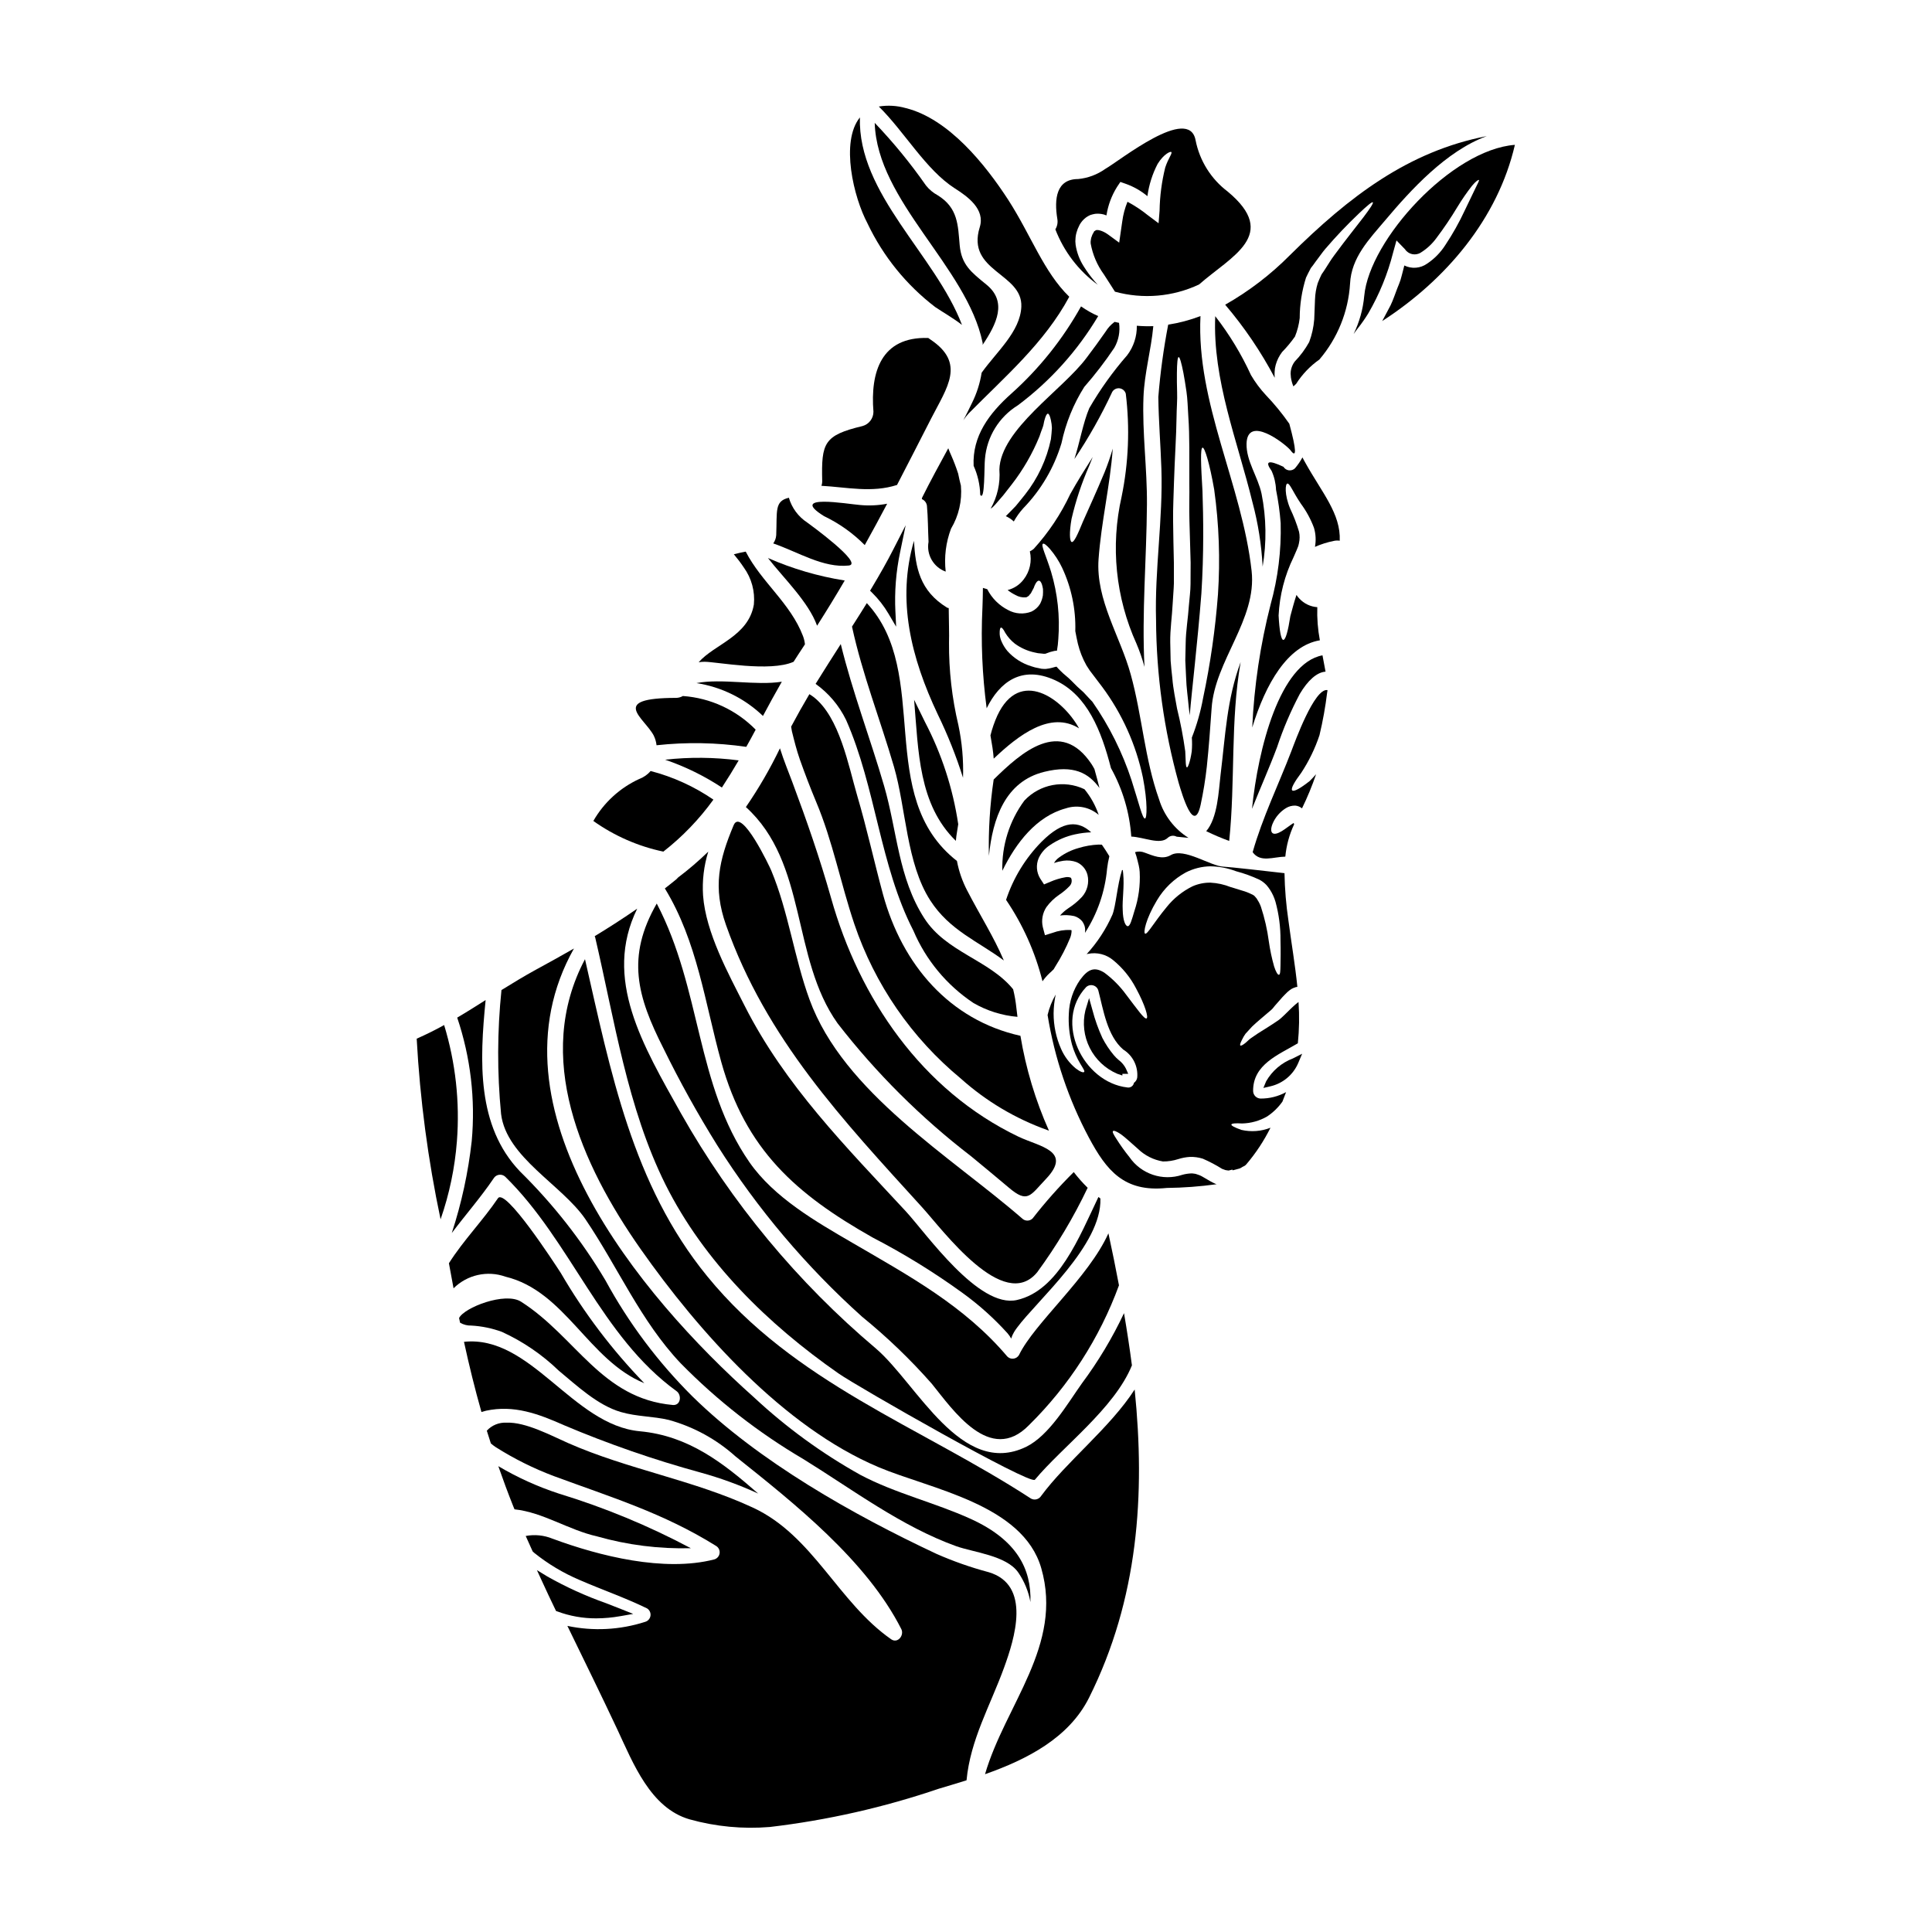
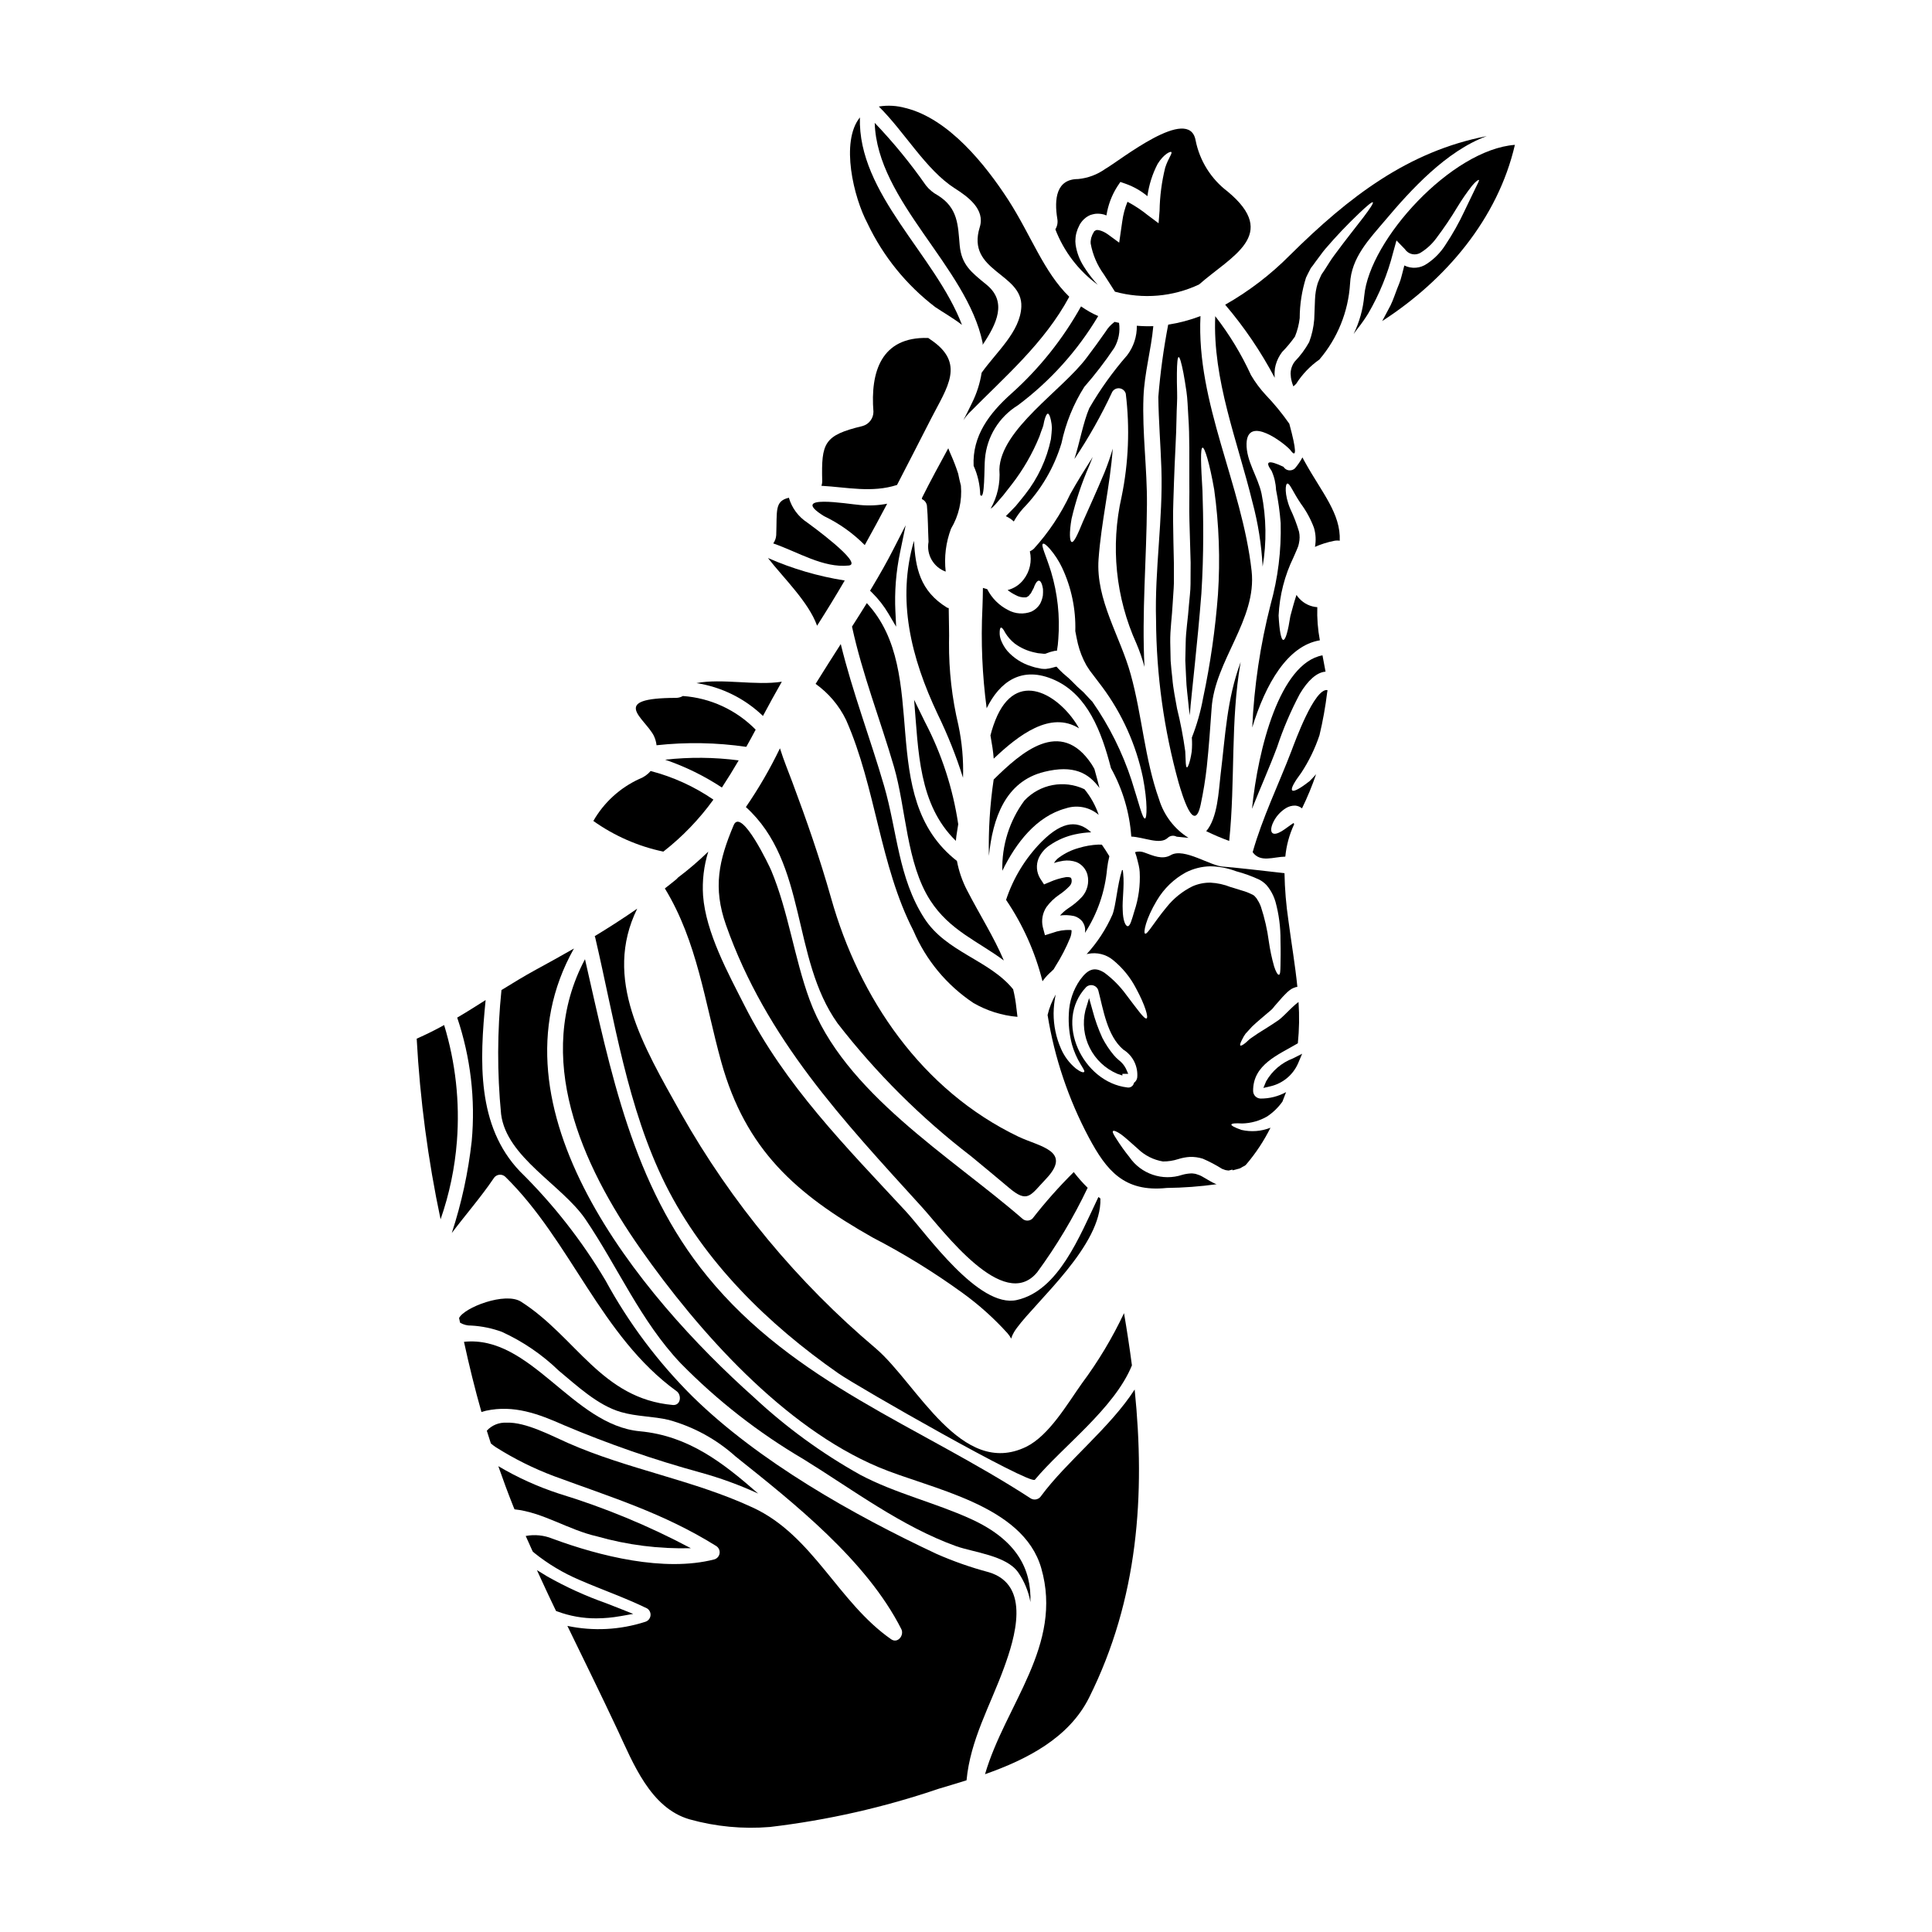
<svg xmlns="http://www.w3.org/2000/svg" fill="#000000" width="800px" height="800px" version="1.1" viewBox="144 144 512 512">
  <g>
    <path d="m439.38 229.3c-0.957 0.699-1.766 1.578-2.383 2.59-1.621 2.332-3.297 4.633-5.023 6.906-6.356 8.555-22.867 18.992-23.129 29.664l0.004 0.004c0.273 3.59-0.527 7.176-2.305 10.309 0.066-0.031 0.129-0.066 0.188-0.105 0.102-0.102 0.152-0.102 0.34-0.262l0.602-0.602c0.703-0.812 1.438-1.676 2.195-2.539 0.73-0.941 1.492-1.883 2.25-2.879v0.004c3.019-3.894 5.492-8.18 7.352-12.742 0.289-0.84 0.547-1.621 0.836-2.328 0.289-0.703 0.316-1.441 0.496-1.992 0.293-1.098 0.602-1.699 0.891-1.699 0.289 0 0.578 0.629 0.816 1.754l-0.004 0.004c0.152 0.668 0.238 1.352 0.262 2.039-0.051 0.863-0.129 1.859-0.262 2.957v-0.004c-1.117 5.359-3.465 10.383-6.856 14.68-0.84 1.07-1.672 2.066-2.484 3.062-0.918 0.914-1.621 1.723-2.617 2.668 0.781 0.348 1.496 0.82 2.117 1.41 0.695-1.25 1.531-2.418 2.488-3.477 4.719-4.859 8.199-10.785 10.152-17.273 1.109-5.289 3.152-10.34 6.039-14.91 2.875-3.281 5.531-6.738 7.957-10.359 1.148-2.004 1.59-4.336 1.254-6.621-0.395-0.07-0.785-0.152-1.176-0.258z" />
    <path d="m369.79 310.06c2.754 12.691 7.477 24.645 11.117 37.125 3.219 11.062 3.269 25.586 9.629 35.449 5.117 7.949 12.742 10.855 19.492 15.906-2.668-6.297-6.356-12.031-9.73-18.574l-0.004-0.004c-1.277-2.453-2.184-5.082-2.695-7.797-21.949-17.16-6.566-49.73-23.883-68.332-1.312 2.094-2.59 4.16-3.926 6.227z" />
    <path d="m412.04 248.29c-5.902 5.258-10.387 11.25-10.02 19.152 1.09 2.422 1.684 5.035 1.75 7.691 1.281 1.938 1.023-7.613 1.258-9.547v-0.004c0.492-5.836 3.727-11.094 8.711-14.168 8.578-6.414 15.812-14.449 21.293-23.648-1.594-0.703-3.121-1.562-4.547-2.566-4.824 8.668-11.055 16.473-18.445 23.09z" />
    <path d="m406.07 370.83c0.996-9.914 4.328-19.75 14.676-22.289 7.746-1.91 11.723 0.289 14.625 4.289-0.418-1.676-0.863-3.348-1.336-5.023-0.234-0.418-0.473-0.863-0.73-1.254-8.266-12.477-18.707-3.113-25.977 4.031h0.004c-0.996 6.699-1.418 13.473-1.262 20.246z" />
    <path d="m398.65 272.7c-0.266-1.047-0.523-2.121-0.73-3.191-0.543-1.68-1.172-3.328-1.887-4.945-0.289-0.602-0.496-1.18-0.73-1.777-2.363 4.328-4.723 8.66-6.93 13.078l-0.078 0.395h-0.004c0.738 0.309 1.258 0.984 1.359 1.781 0.289 3.215 0.266 6.356 0.422 9.574l-0.004-0.004c-0.602 3.383 1.32 6.707 4.551 7.871-0.441-3.852 0.043-7.75 1.414-11.379 2.051-3.43 2.965-7.422 2.617-11.402z" />
    <path d="m392.52 333.32c2.641 5.426 4.875 11.039 6.691 16.793 0.152-4.68-0.258-9.363-1.227-13.945-1.703-7.164-2.535-14.504-2.484-21.867 0.078-2.25-0.055-5.512-0.078-9.156-0.145-0.012-0.289-0.047-0.422-0.105-7.269-4.449-8.395-10.648-8.789-17.711-4.57 15.617-0.828 30.895 6.309 45.992z" />
    <path d="m449.64 230.43c-1.457 0.055-2.918 0.02-4.371-0.105 0.051 2.824-0.852 5.578-2.562 7.824-3.785 4.34-7.148 9.035-10.035 14.02-1.645 3.871-2.484 8.922-3.938 13.473v0.004c3.793-5.664 7.144-11.613 10.023-17.793 0.402-0.676 1.168-1.047 1.945-0.945 0.781 0.102 1.426 0.66 1.641 1.418 1.109 9.098 0.738 18.312-1.102 27.289-2.977 13.07-1.594 26.754 3.938 38.965 0.848 2 1.559 4.055 2.121 6.148-0.734-14.414 0.547-28.438 0.652-43.031 0.078-9.496-1.281-18.996-0.918-28.465 0.25-6.426 2.031-12.469 2.606-18.801z" />
    <path d="m423.22 400.89c0.156-0.262 0.316-0.523 0.496-0.84v0.004c1.516-2.394 2.82-4.914 3.898-7.535 0.234-0.59 0.355-1.223 0.367-1.855 0-0.102-0.055-0.102-0.055-0.18-0.051 0.023-0.102 0.023-0.262-0.027v-0.004c-1.609-0.059-3.215 0.199-4.723 0.762l-2.016 0.625-0.574-2.168c-0.414-1.82-0.062-3.731 0.969-5.289 0.926-1.262 2.059-2.359 3.348-3.242 1-0.664 1.926-1.434 2.758-2.301 0.516-0.516 0.711-1.27 0.5-1.969-0.105-0.184-0.105-0.266-0.266-0.316-0.422-0.137-0.871-0.164-1.305-0.078-1.379 0.242-2.723 0.645-4.004 1.203l-1.672 0.703-1.023-1.574v0.004c-0.992-1.629-1.137-3.633-0.395-5.391 0.645-1.41 1.68-2.606 2.981-3.449 2.008-1.375 4.266-2.344 6.648-2.856 1.406-0.312 2.844-0.496 4.285-0.543-3.269-2.984-7.246-3.402-13.129 2.484h-0.004c-4.285 4.344-7.512 9.621-9.422 15.418 4.457 6.57 7.727 13.875 9.656 21.578 0.527-0.754 1.129-1.457 1.801-2.09 0.398-0.34 0.746-0.707 1.141-1.074z" />
    <path d="m443.8 365.7c3.402 0.156 7.641 2.277 9.656 0.344 0.633-0.609 1.59-0.738 2.363-0.316l3.148 0.316c-3.742-2.352-6.512-5.977-7.801-10.203-3.844-10.781-4.473-22.133-7.508-33.094-2.754-10.07-9.289-19.727-8.531-30.531 0.703-9.863 3.062-19.543 3.766-29.328-0.602 2.043-1.309 4.133-2.172 6.277-2.195 5.258-4.289 9.812-5.727 13.055-1.391 3.402-2.363 5.574-2.984 5.414-0.551-0.156-0.68-2.484-0.027-6.199l0.004 0.004c1.113-4.769 2.664-9.43 4.633-13.918l0.969-2.41c-2.043 3.219-4.059 6.41-5.938 9.785h-0.004c-2.484 5.316-5.754 10.227-9.707 14.566-0.309 0.258-0.652 0.477-1.02 0.652 0.602 2.606-0.004 5.348-1.648 7.457-1.051 1.391-2.547 2.375-4.238 2.801 0.641 0.508 1.332 0.945 2.066 1.305 0.82 0.484 1.773 0.707 2.723 0.633 0.289 0 0.52-0.234 0.836-0.422 0.184-0.367 0.578-0.547 0.707-0.992 0.234-0.422 0.418-0.812 0.602-1.125 0.105-0.348 0.246-0.68 0.418-0.996 0.289-0.547 0.602-0.891 0.918-0.891 0.316 0 0.574 0.316 0.812 0.969 0.121 0.402 0.219 0.812 0.285 1.23 0.031 0.574 0.02 1.152-0.027 1.727-0.125 0.766-0.375 1.508-0.73 2.199-0.543 0.895-1.332 1.613-2.277 2.066-2.035 0.793-4.316 0.641-6.227-0.418-2.375-1.203-4.305-3.137-5.508-5.512-0.395-0.105-0.789-0.234-1.148-0.344-0.027 1.777-0.051 3.586-0.129 5.363l-0.004 0.004c-0.426 8.859-0.047 17.738 1.125 26.527 3.402-6.906 9.258-11.484 18.129-7.43 8.555 3.938 12.27 13.422 14.809 23.281 3.102 5.586 4.941 11.781 5.387 18.152zm-12.637-38.219c-1.18-1.02-2.246-2.043-3.188-3.035-0.941-0.992-2.094-1.777-2.856-2.59-0.395-0.371-0.77-0.766-1.125-1.18-0.289 0-0.891 0.262-1.938 0.469-0.301 0.059-0.605 0.105-0.91 0.133l-0.496-0.004c-0.438 0-0.867-0.062-1.285-0.184-0.73-0.113-1.449-0.297-2.144-0.547-2.398-0.746-4.551-2.125-6.227-3.992-0.621-0.734-1.133-1.551-1.52-2.434-0.312-0.645-0.5-1.348-0.547-2.066-0.027-1.07 0.078-1.672 0.34-1.723s0.652 0.418 1.125 1.359c0.668 1.102 1.527 2.074 2.539 2.875 1.578 1.16 3.391 1.965 5.309 2.363 0.547 0.148 1.109 0.238 1.676 0.258 0.242 0.043 0.488 0.07 0.734 0.078l0.496-0.027c0.051-0.051 0.078-0.078 0.129-0.078 0.691-0.281 1.41-0.5 2.144-0.652 0.223-0.043 0.453-0.059 0.68-0.051 0.191-1.039 0.312-2.094 0.367-3.148 0.457-5.981-0.191-11.992-1.91-17.742-1.363-4.422-2.754-7.062-2.172-7.453 0.266-0.184 0.891 0.289 1.832 1.336 1.297 1.512 2.391 3.191 3.246 4.992 2.469 5.258 3.668 11.02 3.504 16.824 0.207 1.098 0.422 2.199 0.68 3.32 0.496 2.016 1.258 3.953 2.273 5.758 0.555 0.926 1.176 1.809 1.859 2.644 0.758 0.992 1.52 2.016 2.301 3.035v-0.004c5.301 7.141 8.984 15.344 10.805 24.043 1.281 6.621 1.074 10.805 0.551 10.859-0.68 0.074-1.574-3.938-3.543-10.07l0.004-0.004c-2.43-7.422-5.93-14.449-10.391-20.859-0.773-0.84-1.559-1.625-2.344-2.504z" />
    <path d="m397.05 193.93c3.402 2.168 8.086 5.512 6.594 10.281-3.66 11.773 11.414 12.137 11.02 21.086-0.293 6.594-6.516 11.879-10.516 17.477v-0.004c-0.441 2.801-1.309 5.516-2.574 8.051-0.734 1.543-1.492 3.035-2.277 4.551h-0.004c0.422-0.641 0.895-1.246 1.414-1.809 9.684-9.809 20.094-18.703 26.66-30.922-6.773-6.566-10.098-16.242-16.164-25.664-6.047-9.312-15.742-21.48-27.16-24.332v0.004c-2.32-0.664-4.758-0.809-7.141-0.418 6.809 6.707 12.469 16.793 20.148 21.699z" />
    <path d="m360.14 325.23c3.457 2.465 6.238 5.758 8.086 9.574 7.898 17.895 8.918 38.535 17.844 55.852v0.004c3.316 7.785 8.836 14.43 15.875 19.125 3.578 2.078 7.574 3.336 11.695 3.688-0.102-0.812-0.18-1.594-0.289-2.363-0.172-1.664-0.457-3.316-0.859-4.941-6.297-7.769-17.734-9.812-23.52-18.785-6.934-10.727-7.195-23.125-10.676-35.105-3.664-12.594-8.371-24.855-11.484-37.594-2.234 3.508-4.496 7.016-6.672 10.547z" />
    <path d="m415.47 356.16c-3.969 5.375-6.023 11.922-5.84 18.602 3.613-7.402 9.055-14.441 16.801-16.531 3.012-1.008 6.332-0.355 8.738 1.723-0.84-2.477-2.117-4.781-3.773-6.801-5.398-2.566-11.836-1.352-15.926 3.008z" />
    <path d="m429.96 337.02c-4.367-7.902-15.695-16.117-21.648-3.402-0.77 1.703-1.383 3.469-1.832 5.281 0.18 1.098 0.367 2.199 0.547 3.297 0.156 0.969 0.234 1.91 0.316 2.852 6.555-6.215 15.027-12.777 22.617-8.027z" />
    <path d="m437.39 374.21c0.129-1.113 0.332-2.215 0.602-3.301-0.652-1.07-1.309-2.094-1.988-3.062-0.316 0-0.602-0.023-0.914-0.023h0.004c-1.785 0.082-3.555 0.387-5.262 0.914-1.863 0.516-3.621 1.367-5.18 2.516-0.547 0.383-1 0.883-1.332 1.465 0.797-0.281 1.617-0.48 2.457-0.602 1.191-0.176 2.41-0.051 3.539 0.363 1.43 0.621 2.492 1.863 2.879 3.375 0.496 2.066-0.051 4.246-1.465 5.836-1.055 1.129-2.246 2.121-3.543 2.957-0.836 0.555-1.602 1.219-2.273 1.969 1.254-0.168 2.527-0.113 3.766 0.156 0.828 0.242 1.566 0.723 2.117 1.387 0.273 0.375 0.484 0.789 0.629 1.23 0.102 0.375 0.156 0.762 0.156 1.148-0.004 0.23-0.02 0.457-0.051 0.684 3.305-5.113 5.316-10.949 5.859-17.012z" />
    <path d="m488.46 327.9c2.117-3.582 4.527-5.754 6.824-5.902-0.23-1.336-0.523-2.824-0.812-4.328-11.301 2.09-17.082 24.773-18.676 40.68 2.168-5.469 4.578-10.832 6.644-16.352v-0.004c1.609-4.856 3.621-9.57 6.019-14.094z" />
    <path d="m469.75 366.86c1.648-15.828 0.289-31.789 3.035-47.406-3.688 9.992-4.027 19.332-5.336 29.98-0.496 4.211-0.754 11.328-3.789 14.836h-0.004c1.984 0.969 4.019 1.832 6.094 2.59z" />
    <path d="m404.4 235.4c3.742-5.574 6.621-11.461 0.969-16.012-4.004-3.269-6.566-5.231-7.039-10.387-0.473-5.281-0.395-9.914-5.859-13.266-1.191-0.648-2.242-1.527-3.086-2.59-4.094-5.867-8.633-11.414-13.578-16.586 0.629 20.824 24.434 38.145 28.594 58.254 0.039 0.191 0.039 0.391 0 0.586z" />
    <path d="m485.95 263.26c1.723 2.379 1.637 0.059-0.266-6.957v-0.004c-1.875-2.691-3.957-5.234-6.227-7.609-1.5-1.609-2.82-3.383-3.934-5.285-2.543-5.551-5.723-10.793-9.473-15.617-0.73 16.898 5.902 33.039 9.863 49.309l0.004 0.004c1.492 5.574 2.394 11.293 2.695 17.059 1.082-6.406 0.984-12.953-0.289-19.324-0.969-4.527-4.082-8.637-3.977-13.266 0.219-7.672 10.055-0.117 11.602 1.691z" />
    <path d="m384.01 283.2-3.344 6.535c-1.574 3.082-3.387 6.297-5.691 10.145l-0.395 0.664 0.551 0.543-0.004-0.004c1.68 1.656 3.137 3.523 4.332 5.555l2.027 3.434-0.191-3.981h-0.004c-0.258-5.269 0.156-10.547 1.238-15.711z" />
    <path d="m434.91 219.46c-0.266-0.316-0.551-0.602-0.84-0.941h0.004c-1.059-1.238-2.019-2.555-2.879-3.934-1.105-1.73-1.836-3.676-2.144-5.703-0.086-0.609-0.094-1.223-0.023-1.832 0.051-0.652 0.191-1.293 0.418-1.91l0.156-0.473 0.207-0.445 0.316-0.68c0.422-0.742 0.988-1.395 1.672-1.906 0.359-0.262 0.746-0.48 1.152-0.656 0.414-0.133 0.832-0.234 1.258-0.312 0.793-0.09 1.594-0.027 2.359 0.184 0.223 0.066 0.441 0.145 0.656 0.234 0.41-2.676 1.363-5.238 2.797-7.535l0.891-1.336 1.492 0.523c2.066 0.742 3.988 1.84 5.676 3.246 0.402-2.981 1.312-5.867 2.699-8.535 1.672-2.719 3.508-3.43 3.637-3.148 0.316 0.367-0.789 1.574-1.621 4.106-0.926 3.738-1.426 7.566-1.492 11.414l-0.266 3.348-2.824-2.117v0.004c-1.684-1.367-3.496-2.566-5.414-3.586-0.688 1.668-1.152 3.418-1.387 5.207-0.102 0.652-0.18 1.336-0.289 1.988l-0.523 3.637-2.93-2.144c-1.492-1.098-3.086-1.441-3.402-1.047-0.105 0.027-0.105 0.102-0.156 0.129-0.051 0.027-0.078-0.129-0.207 0.207l-0.367 0.652h0.004c-0.047 0.074-0.082 0.152-0.109 0.238l-0.078 0.234c-0.141 0.297-0.23 0.613-0.258 0.941-0.07 0.336-0.09 0.68-0.055 1.023 0.531 2.961 1.73 5.758 3.504 8.188 1.125 1.805 2.172 3.32 2.934 4.578 7.418 2.039 15.32 1.363 22.285-1.91 8.531-7.512 21.426-13.133 7.562-24.645-4.391-3.324-7.406-8.148-8.477-13.551-1.727-9.445-20.016 5.336-23.965 7.586-2.113 1.5-4.586 2.422-7.168 2.668-5.805 0-6.379 5.285-5.512 10.57 0.172 0.953-0.012 1.934-0.523 2.758 2.254 5.871 6.152 10.973 11.23 14.684z" />
    <path d="m301.6 392.1c0.055 0.102 0.098 0.207 0.129 0.316 5.117 21.844 8.531 45.207 18.625 65.48 10.234 20.469 27.133 37.02 45.812 50.047 5.203 3.637 50.855 29.664 52.086 28.203 7.246-8.711 21.086-18.895 25.719-30.309-0.602-4.629-1.312-9.234-2.094-13.84-3.09 6.555-6.824 12.785-11.152 18.602-3.82 5.363-8.688 13.84-14.785 16.824-17.188 8.32-28.934-16.715-39.789-26.027v-0.004c-20.801-17.547-38.305-38.664-51.695-62.359-10.07-18-20.719-35.633-11.586-54.234-3.691 2.566-7.43 4.965-11.27 7.301z" />
    <path d="m462.14 227.76c-2.762 1.059-5.629 1.82-8.555 2.277-1.223 6.336-2.098 12.738-2.617 19.176 0.078 6.356 0.602 12.633 0.812 18.969 0.445 13.422-1.801 26.711-1.414 40.148v-0.004c0.078 14.582 2.09 29.09 5.992 43.141 0.918 3.062 4.082 13.918 5.836 5.754 0.703-3.32 1.25-6.644 1.621-10.016 0.547-5.156 0.914-10.336 1.277-15.516 0.84-12.633 12.035-23.488 10.598-36.387-2.539-22.859-14.684-44.418-13.551-67.543zm4.633 73.773c-0.699 9.227-2.016 18.395-3.938 27.445-0.652 3.586-1.652 7.098-2.984 10.488 0.086 1.223 0.078 2.445-0.027 3.664-0.418 2.856-1.047 4.328-1.277 4.238-0.344-0.078-0.316-1.621-0.445-4.262v-0.004c-0.527-3.809-1.25-7.59-2.172-11.324-0.418-2.461-1.02-5.117-1.254-8.086-0.156-1.492-0.344-2.984-0.445-4.578-0.027-1.598-0.051-3.269-0.105-4.945-0.051-3.43 0.473-6.691 0.652-10.309 0.078-1.727 0.266-3.453 0.316-5.258l-0.004-5.465c-0.078-3.766-0.18-7.477-0.207-11.02-0.051-3.613 0.156-7.016 0.234-10.309 0.207-6.516 0.625-12.402 0.68-17.238 0.023-2.434 0.234-4.633 0.152-6.594-0.078-1.961-0.059-3.66-0.059-5.023 0.023-2.754 0.18-4.328 0.469-4.328s0.73 1.488 1.254 4.184c0.266 1.363 0.523 3.035 0.812 4.973 0.289 1.938 0.344 4.238 0.5 6.723 0.367 5.051 0.23 10.91 0.262 17.426 0.051 3.242-0.078 6.691 0.027 10.176 0.102 3.559 0.207 7.223 0.316 10.988 0 1.91-0.027 3.793-0.027 5.676 0 1.883-0.289 3.742-0.422 5.547-0.23 3.481-0.836 6.988-0.863 10.125-0.051 1.574-0.078 3.09-0.102 4.582 0.051 1.488 0.152 2.957 0.207 4.394 0.078 2.856 0.496 5.512 0.703 7.926 0.078 0.758 0.184 1.492 0.266 2.223 0.574-6.93 2.039-18.809 3.086-32.273 0.68-10.629 0.523-20.223 0.289-27.207-0.418-6.957-0.602-11.355 0.027-11.461 0.547-0.102 1.859 4.109 3.086 11.148l-0.004-0.012c1.281 9.199 1.613 18.504 0.996 27.77z" />
    <path d="m413.9 445.23c-25.641-12.297-42.176-36.676-49.652-63.23-2.984-10.539-6.465-20.562-10.285-30.766-0.941-2.539-2.246-5.652-3.266-8.922h-0.004c-2.606 5.414-5.625 10.617-9.027 15.566 16.406 14.859 11.957 40 24.305 57.32 10.234 13.203 22.121 25.035 35.367 35.211 3.324 2.754 6.691 5.512 9.969 8.293 5.074 4.328 5.703 2.121 9.863-2.246 7.141-7.512-1.676-8.559-7.269-11.227z" />
-     <path d="m414.03 503.12c-0.316 0.52-0.852 0.867-1.453 0.938-0.605 0.074-1.207-0.137-1.633-0.57-11.355-13.422-26.031-21.371-40.969-30.082-9.68-5.625-20.824-12.008-27.363-21.398-14.25-20.562-12.641-45.75-24.566-68.562-8.137 14.168-5.207 24.617 1.801 38.43 4.312 8.801 9.074 17.375 14.262 25.691 10.633 16.809 23.535 32.074 38.336 45.363 6.648 5.406 12.836 11.355 18.5 17.789 5.547 6.852 15.438 21.504 25.719 10.984 10.605-10.441 18.758-23.105 23.875-37.082-0.863-4.602-1.805-9.207-2.797-13.777-5.297 11.777-19.637 23.812-23.711 32.277z" />
+     <path d="m414.03 503.12z" />
    <path d="m320.27 345.33c5.305 1.812 10.359 4.289 15.039 7.375 1.547-2.363 3.035-4.762 4.449-7.195-6.465-0.844-13.008-0.906-19.488-0.18z" />
-     <path d="m378.01 381.04c-2.363-8.711-4.289-17.555-6.856-26.238-2.301-7.871-4.656-20.746-11.535-26.082-0.418-0.316-0.758-0.523-1.125-0.758-1.672 2.824-3.293 5.703-4.836 8.609 0.102 0.68 0.18 1.152 0.207 1.23 0.625 2.535 1.254 5.047 2.117 7.508 1.336 3.766 2.754 7.477 4.289 11.148 4.426 10.488 6.516 21.711 10.152 32.465l-0.004-0.008c5.414 15.984 15.168 30.145 28.18 40.891 6.68 5.996 14.465 10.633 22.914 13.656 0.156 0.055 0.316 0.129 0.473 0.184-3.582-8.023-6.121-16.473-7.559-25.145-18.789-4.184-31.316-18.809-36.418-37.461z" />
    <path d="m417.64 466.91c-0.766 0.75-1.992 0.75-2.758 0-18.918-16.43-47.379-33.383-56.352-58.023-4.082-11.172-5.574-23.258-10.152-34.219-0.316-0.789-7.871-16.824-9.941-12.008-3.938 9.34-5.547 16.508-2.039 26.477 10.676 30.215 30.922 51.641 52.008 74.848 5.547 6.094 21.559 27.945 30.453 17.188 5.156-7.027 9.637-14.527 13.383-22.398-1.324-1.297-2.555-2.688-3.688-4.16-3.898 3.863-7.543 7.969-10.914 12.297z" />
    <path d="m413.51 488.51c-10.152 2.328-23.961-17.531-29.484-23.523-15.828-17.082-31.969-33.301-42.645-54.359-4.394-8.66-10.332-19.465-11.062-29.305-0.258-3.93 0.211-7.875 1.383-11.637-2.527 2.457-5.211 4.758-8.027 6.879-0.117 0.152-0.25 0.293-0.395 0.418-1.02 0.84-2.039 1.648-3.086 2.461 8.633 14.125 10.598 30.309 14.957 46.016 6.465 23.18 19.68 34.953 40.148 46.516 8.258 4.277 16.184 9.164 23.719 14.617 4.359 3.144 8.375 6.742 11.98 10.73 1.859 2.168 0 1.91 2.484-1.414 5.363-7.301 22.578-21.98 22.133-34.297-0.18-0.129-0.34-0.266-0.52-0.395-5.078 10.602-10.598 24.805-21.586 27.293z" />
    <path d="m386.25 329.45c1.152 13.656 1.152 27.734 11.066 37.391 0.051-0.418 0.078-0.836 0.129-1.254 0.184-1.07 0.344-2.117 0.496-3.148h0.004c-1.406-9.465-4.387-18.625-8.816-27.105-0.934-1.957-1.934-3.894-2.879-5.883z" />
    <path d="m308.4 572.3 3.41-0.598-3.215-1.281c-1.289-0.516-2.617-1.031-3.965-1.551-5.391-1.902-10.605-4.273-15.582-7.086l-2.754-1.68 1.344 2.93c1.152 2.519 2.336 5.039 3.543 7.531l0.164 0.355 0.375 0.137-0.004-0.004c3.297 1.227 6.793 1.848 10.312 1.828 2.137-0.008 4.269-0.203 6.371-0.582z" />
    <path d="m405.95 560.63c-4.711-1.258-9.316-2.875-13.777-4.84-22.043-10.336-47.113-24.484-64.617-41.676v0.004c-9.152-9.09-16.934-19.465-23.098-30.793-6.285-10.574-13.91-20.289-22.68-28.91-11.484-12.031-10.676-29.301-9.082-45.391-2.484 1.574-4.996 3.168-7.535 4.656h0.004c3.547 10.523 4.856 21.672 3.844 32.727-0.922 8.281-2.691 16.441-5.281 24.359 3.633-4.836 7.664-9.418 11.117-14.52h-0.004c0.316-0.508 0.848-0.848 1.438-0.922 0.594-0.078 1.191 0.117 1.625 0.527 17.449 17.109 25.297 42.277 45.391 56.82 1.414 1.02 1.148 3.844-0.996 3.664-18.941-1.699-25.613-18.055-40.207-27.367-4.188-2.691-15.098 1.543-16.434 4.328 0.078 0.395 0.184 0.812 0.266 1.227v0.004c0.895 0.527 1.918 0.793 2.957 0.758 2.781 0.152 5.519 0.715 8.137 1.676 5.566 2.547 10.664 6.023 15.066 10.281 4.762 3.938 10.309 9.184 16.457 10.961 4.188 1.227 8.5 1.098 12.691 2.09h-0.004c6.586 1.812 12.66 5.137 17.734 9.707 15.594 12.453 34.691 27.551 43.898 45.73 0.812 1.625-0.941 3.902-2.691 2.695-14.074-9.809-20.641-27.441-36.605-34.875-15.723-7.324-33.062-10.098-49.027-17.133-4.367-1.914-11.25-5.625-16.301-5.391h0.004c-1.973-0.113-3.894 0.664-5.231 2.121 0.344 1.125 0.707 2.246 1.074 3.375 0.414 0.359 0.848 0.691 1.305 0.992 4.856 3.074 10.008 5.641 15.383 7.664 15.227 5.625 29.012 9.785 42.984 18.5 0.676 0.402 1.051 1.168 0.945 1.949-0.102 0.781-0.66 1.422-1.418 1.637-13.266 3.402-30.348-0.863-42.902-5.512-2.234-0.906-4.688-1.152-7.059-0.703 0.602 1.359 1.203 2.719 1.832 4.082 0.129 0.129 0.234 0.23 0.395 0.367h-0.004c3.668 2.953 7.727 5.383 12.059 7.219 5.902 2.566 12.031 4.684 17.844 7.512v-0.004c0.672 0.402 1.043 1.168 0.941 1.945-0.105 0.781-0.66 1.422-1.414 1.637-6.66 2.148-13.766 2.519-20.613 1.074 4.449 9.156 8.945 18.285 13.238 27.441 4.184 8.922 8.766 20.859 19.176 23.832 6.91 1.926 14.105 2.606 21.254 2.016 15.246-1.797 30.258-5.199 44.789-10.148 2.363-0.703 4.84-1.438 7.324-2.223 1.02-10.777 6.227-19.648 9.965-29.914 2.723-7.519 7.356-21.883-4.156-25.258z" />
    <path d="m419.92 540.43c-0.57 0.914-1.75 1.227-2.695 0.711-29.613-19.254-62.68-30.582-85.805-58.918-19.855-24.301-25.586-54.258-32.391-84.027-13.707 25.871-1.043 54.316 14.734 76.809 15.352 21.844 37.852 47.168 63.02 57.789 13.711 5.809 38.301 9.812 43.168 26.816 5.859 20.434-9.52 36.102-14.91 54.574 11.195-3.938 22.262-9.656 27.57-20.273 13.078-26.188 14.914-53.922 12.086-81.676-6.488 10.094-18.133 19.172-24.777 28.195z" />
    <path d="m293.43 521.68c11.781 4.984 23.875 9.18 36.211 12.555 5.238 1.445 10.348 3.309 15.281 5.574-9.262-8.113-18.422-15.309-31.344-16.508-17.871-1.648-28.883-25.586-46.617-23.703 1.359 6.25 2.879 12.453 4.629 18.602 0.395-0.105 0.758-0.234 1.203-0.344 7.402-1.59 13.852 0.812 20.637 3.824z" />
    <path d="m440.54 424.98c-0.5-0.41-0.965-0.867-1.379-1.367-1.168-1.398-2.184-2.926-3.019-4.547-1.082-2.352-1.953-4.793-2.606-7.297l-0.914-3.262-0.98 3.238c-0.805 3.356-0.395 6.883 1.156 9.965 1.547 3.078 4.137 5.512 7.309 6.863l1.336 0.449v-0.441h1.547l-0.609-1.383c-0.438-0.871-1.066-1.629-1.84-2.219z" />
    <path d="m327.07 554.29c-11.156-5.934-22.863-10.777-34.949-14.465-5.606-1.832-10.992-4.269-16.062-7.273 1.254 3.582 2.562 7.141 3.977 10.676 0.105 0.262 0.207 0.496 0.316 0.758 7.613 0.812 14.285 5.469 21.867 7.168h-0.004c8.078 2.301 16.461 3.356 24.855 3.137z" />
    <path d="m391.85 225.38c2.144 1.441 4.785 2.93 7.086 4.723-7.066-18.574-27.656-34.715-27.051-54.988-5.231 6.465-1.645 21.254 2.016 28.094h-0.004c4.137 8.711 10.293 16.312 17.953 22.172z" />
    <path d="m486.24 343.02c-3.43 8.957-7.668 17.613-10.273 26.816 2.039 2.852 5.512 1.227 8.66 1.18l-0.004 0.004c0.277-2.965 1.066-5.859 2.328-8.555v-0.051c-0.055-0.102-0.098-0.207-0.129-0.316-0.969 0.602-2.223 1.621-3.148 2.172-1.047 0.625-1.938 0.891-2.434 0.52-0.496-0.371-0.473-1.309 0.023-2.535v0.004c0.727-1.707 1.965-3.141 3.543-4.109 0.738-0.453 1.594-0.68 2.461-0.656 0.652 0.055 1.273 0.312 1.777 0.734 1.434-2.938 2.68-5.961 3.738-9.055-0.574 0.656-1.18 1.281-1.699 1.805-2.457 1.938-4.184 2.906-4.629 2.484s0.523-2.168 2.383-4.656v0.004c2.043-3.102 3.668-6.453 4.84-9.977 0.895-3.742 1.574-7.531 2.039-11.352 0.027-0.156 0.055-0.266 0.078-0.422 0-0.051-0.023-0.129-0.023-0.18-3.441-0.574-8.621 13.762-9.531 16.141z" />
    <path d="m479.54 430.55-0.73 1.766 1.867-0.434h-0.004c3.289-0.758 6.023-3.039 7.356-6.144l1.055-2.488-2.41 1.223v0.004c-3.012 1.133-5.531 3.281-7.133 6.074z" />
    <path d="m476.09 433.15c-0.078-7.062 6.691-9.602 11.852-12.664 0.371-3.633 0.434-7.289 0.18-10.934-0.047 0.043-0.098 0.082-0.156 0.105-0.234 0.172-0.461 0.355-0.676 0.547-0.5 0.422-0.996 0.918-1.469 1.363-0.473 0.445-0.969 0.941-1.438 1.414l-0.812 0.758c-0.258 0.234-0.527 0.453-0.809 0.652-2.121 1.465-3.981 2.562-5.414 3.481-0.652 0.469-1.281 0.891-1.832 1.254-0.547 0.367-0.969 0.863-1.363 1.18-0.758 0.625-1.254 0.891-1.441 0.758-0.184-0.129 0-0.68 0.445-1.543v0.004c0.254-0.551 0.562-1.078 0.918-1.574 0.496-0.551 1.074-1.18 1.75-1.91 1.363-1.312 3.062-2.668 4.867-4.238h0.004c0.211-0.176 0.414-0.367 0.598-0.574l0.523-0.656c0.445-0.496 0.867-0.992 1.336-1.516 0.477-0.574 0.984-1.125 1.52-1.648 0.297-0.32 0.621-0.621 0.965-0.891 0.199-0.164 0.41-0.312 0.629-0.445 0.359-0.203 0.75-0.363 1.152-0.469-0.051 0-0.129 0.023-0.207 0.023l0.23-0.051-0.023 0.027c0.129-0.039 0.258-0.066 0.395-0.078-0.574-5.758-1.574-11.512-2.363-17.531-0.621-4.168-0.973-8.379-1.047-12.594-3.938-0.469-14.957-1.699-16.164-1.723-3.402-0.105-10.438-5.117-13.969-3.062-2.25 1.309-4.723 0.129-6.906-0.652l-0.004-0.004c-0.812-0.336-1.719-0.383-2.566-0.129 0.27 0.719 0.488 1.453 0.66 2.195 0.129 0.445 0.23 0.918 0.34 1.387h-0.004c0.129 0.551 0.207 1.113 0.238 1.676 0.184 3.519-0.293 7.043-1.414 10.383-0.68 2.277-1.125 4.004-1.75 3.981-0.625-0.023-1.281-1.52-1.336-4.328-0.156-2.668 0.469-6.227 0.129-9.574-0.051-0.316-0.078-0.68-0.105-0.969-0.07 0.012-0.141 0.012-0.207 0-1.281 4.055-1.621 9.492-2.539 11.809-1.695 3.848-4.012 7.394-6.856 10.492 0.125-0.059 0.258-0.094 0.395-0.105 2.344-0.48 4.781 0.125 6.625 1.652 2.512 2.043 4.578 4.578 6.07 7.453 2.512 4.629 3.32 7.742 2.824 8.004-0.574 0.316-2.406-2.332-5.414-6.277-1.621-2.227-3.57-4.195-5.781-5.836-2.484-1.543-4.211-1.148-6.406 1.859h-0.004c-1.852 2.644-2.898 5.773-3.008 9-0.152 2.758 0.129 5.519 0.836 8.188 0.516 1.793 1.262 3.516 2.223 5.117 0.707 1.18 1.23 1.914 0.996 2.144s-0.996 0-2.223-0.941c-1.691-1.402-3.027-3.188-3.902-5.207-1.305-2.957-1.973-6.156-1.965-9.391 0.02-1.672 0.207-3.336 0.551-4.973-0.977 1.691-1.699 3.516-2.148 5.418 1.844 11.367 5.547 22.355 10.965 32.52 4.629 8.633 9.285 14.492 20.59 13.316v-0.004c4.438-0.047 8.867-0.379 13.262-0.988-0.105-0.027-0.184-0.055-0.266-0.078-2.094-0.918-3.481-2.094-4.578-2.41l-0.703-0.238c-0.086-0.008-0.172-0.023-0.258-0.051l-0.211-0.027c-0.293-0.059-0.59-0.074-0.887-0.051-0.754 0.039-1.5 0.16-2.223 0.367-5.199 1.727-10.914-0.199-14.012-4.715-1.234-1.527-2.379-3.125-3.426-4.789-0.758-1.148-1.148-1.887-0.914-2.094 0.234-0.207 0.965 0.078 2.117 0.867 1.203 0.863 2.668 2.273 4.449 3.816 1.828 1.781 4.156 2.957 6.672 3.375 1.379 0.008 2.75-0.207 4.066-0.633 0.992-0.316 2.016-0.508 3.055-0.574 1.164-0.039 2.32 0.121 3.43 0.469 1.773 0.766 3.484 1.668 5.117 2.695 0.289 0.078 0.574 0.234 0.863 0.316 0.289 0.078 0.578 0.078 0.867 0.129l0.941-0.234 0.051-0.023c0.027 0.023 0.055 0.078 0 0.078l0.055 0.102h0.129l0.602-0.156 1.148-0.312v-0.004c0.254-0.098 0.492-0.23 0.707-0.391 0.23-0.129 0.445-0.207 0.703-0.367l0.316-0.289c2.539-2.977 4.703-6.25 6.445-9.75-2.453 0.973-5.148 1.172-7.719 0.578-1.832-0.656-2.754-1.152-2.641-1.441 0.113-0.289 1.148-0.367 2.852-0.262h-0.004c2.328-0.055 4.606-0.691 6.621-1.855 1.582-1.055 2.957-2.387 4.055-3.938 0.34-0.867 0.652-1.699 0.969-2.512-2.07 1.133-4.394 1.719-6.75 1.703-1.086-0.023-1.961-0.895-1.984-1.98zm-31.578-2.195c-0.07 0.398-0.297 0.758-0.633 0.988-0.332 0.23-0.746 0.32-1.148 0.242-11.746-1.363-19.516-17.426-10.906-26.578v-0.004c0.5-0.469 1.211-0.648 1.871-0.465 0.664 0.18 1.184 0.695 1.371 1.355 1.336 5.117 2.328 11.98 6.594 15.641 2.547 1.578 3.984 4.453 3.715 7.434-0.082 0.562-0.398 1.062-0.863 1.387zm26.242 22.828h0.051c-0.031-0.004-0.059 0.004-0.078 0.027zm-0.602-74.691h-0.004c-1.711-0.688-3.523-1.086-5.363-1.18-1.637-0.02-3.258 0.309-4.758 0.969-2.68 1.32-5.031 3.219-6.891 5.555-3.402 4.109-5.074 7.273-5.676 6.988-0.496-0.207 0.102-3.766 3.148-8.84h0.004c1.84-3.102 4.477-5.652 7.641-7.379 2.023-1.031 4.25-1.586 6.516-1.625 2.328 0.039 4.629 0.48 6.805 1.309 2.129 0.562 4.207 1.316 6.199 2.25 0.68 0.363 1.297 0.832 1.832 1.387 0.355 0.402 0.676 0.832 0.969 1.285 0.629 0.973 1.113 2.035 1.438 3.148 0.914 3.332 1.363 6.777 1.332 10.23 0.078 2.824 0.027 5.078 0 6.621-0.027 1.543-0.074 2.434-0.395 2.512-0.32 0.078-0.812-0.703-1.309-2.25h0.004c-0.613-2.164-1.074-4.363-1.391-6.59-0.41-3.113-1.109-6.176-2.09-9.16-0.25-0.695-0.582-1.355-0.996-1.969-0.051-0.234-0.574-0.703-0.84-1.047 0 0.105-0.262-0.207-0.625-0.316v0.004c-0.793-0.406-1.629-0.727-2.488-0.965-1-0.328-2.019-0.637-3.066-0.953z" />
    <path d="m489.16 265.22c-0.555 1.023-1.215 1.988-1.969 2.875-0.43 0.422-1.027 0.621-1.625 0.547-0.598-0.078-1.125-0.422-1.438-0.938-3.977-1.883-5.023-1.523-3.148 1.074 0.715 1.582 1.113 3.285 1.184 5.019 0.59 2.91 1 5.856 1.227 8.816 0.188 7.281-0.711 14.547-2.664 21.559-2.734 10.68-4.367 21.609-4.871 32.621 3.543-11.586 9.367-21.688 17.922-23.102v0.004c-0.547-2.898-0.773-5.844-0.68-8.789-1.82-0.125-3.523-0.941-4.758-2.281-0.285-0.297-0.539-0.617-0.762-0.965-0.68 2.066-1.18 3.977-1.621 5.625-0.602 3.898-1.254 6.297-1.859 6.297-0.602 0-1.047-2.512-1.254-6.461v0.004c0.258-5.379 1.609-10.648 3.977-15.488 0.266-0.629 0.68-1.52 0.84-1.938l0.395-0.992c0.051-0.266 0.129-0.5 0.18-0.734h-0.004c0.234-1.008 0.242-2.051 0.027-3.059-0.613-2.082-1.391-4.113-2.328-6.07-1.621-3.871-1.309-6.672-0.758-6.691 0.656-0.078 1.418 2.144 3.543 5.285h-0.004c1.465 1.973 2.644 4.137 3.504 6.438 0.484 1.629 0.574 3.352 0.266 5.023v0.027c1.594-0.703 3.262-1.23 4.969-1.574 0.523-0.121 1.066-0.141 1.594-0.055 0.316-7.117-4.68-12.691-9.105-20.645-0.305-0.48-0.512-0.965-0.777-1.434z" />
-     <path d="m277.94 482.33c15.855 3.816 22.004 22.184 36.809 28.23h0.004c-8.535-8.801-15.965-18.605-22.133-29.199-1.777-2.754-14.73-22.656-16.664-19.801-4.082 6.016-9.129 11.117-12.988 17.211 0.418 2.223 0.84 4.449 1.227 6.644 3.606-3.586 8.953-4.789 13.746-3.086z" />
    <path d="m538.01 180.07c-20.746 4.004-36.461 15.984-52.137 31.523-5.102 5.152-10.883 9.582-17.188 13.16 5.07 5.953 9.473 12.445 13.129 19.359-0.047-0.523-0.055-1.051-0.023-1.574 0.02-0.621 0.113-1.238 0.285-1.836 0.344-1.238 0.922-2.402 1.703-3.422 1.242-1.266 2.379-2.633 3.398-4.082 0.641-1.566 1.062-3.215 1.258-4.894 0.012-3.637 0.574-7.254 1.672-10.727 0.344-0.789 0.73-1.441 1.074-2.144l0.207-0.395 0.184-0.234 0.367-0.473 0.676-0.941c0.918-1.18 1.754-2.434 2.644-3.481l0.004 0.004c2.793-3.266 5.754-6.383 8.867-9.34 2.195-2.09 3.481-3.148 3.688-2.957 0.207 0.191-0.703 1.598-2.512 3.981-1.805 2.383-4.578 5.781-7.742 10.098-0.812 1.074-1.52 2.273-2.301 3.481l-0.602 0.918-0.316 0.445-0.129 0.207v0.027l-0.078 0.129c-0.289 0.68-0.68 1.438-0.918 2.117v-0.004c-0.434 1.406-0.68 2.863-0.73 4.332-0.078 1.727-0.156 3.508-0.207 5.336h-0.004c-0.164 2.039-0.613 4.047-1.332 5.965-1.039 1.879-2.324 3.613-3.82 5.156-0.445 0.582-0.766 1.254-0.945 1.965-0.102 0.402-0.156 0.816-0.156 1.234 0.008 0.34 0.035 0.68 0.078 1.02 0.121 0.816 0.344 1.617 0.66 2.379 0.23-0.234 0.469-0.445 0.73-0.68 1.605-2.527 3.695-4.715 6.148-6.434 4.824-5.644 7.68-12.707 8.137-20.117 0.34-6.957 5.074-11.773 9.34-16.824 6.695-7.941 16.113-18.324 26.891-22.277z" />
-     <path d="m329.15 319.51c0.512-0.086 1.027-0.133 1.543-0.133 3.242 0 17.371 2.797 23.617 0 0.812-1.277 1.621-2.535 2.461-3.789 0.18-0.293 0.367-0.578 0.547-0.84-0.078-0.754-0.254-1.492-0.523-2.199-3.293-8.66-11.02-14.289-15.172-22.367-1.047 0.18-2.094 0.445-3.148 0.703 0.945 1.117 1.828 2.289 2.641 3.508 2.055 2.836 3.004 6.324 2.668 9.809-1.434 8.453-10.512 10.547-14.633 15.309z" />
    <path d="m367.86 297.84c-7.012-1.105-13.852-3.109-20.352-5.965 4.184 5.359 10.777 11.668 13.027 17.945 2.535-3.977 4.973-7.949 7.324-11.98z" />
    <path d="m362.39 280.79c4.008 1.914 7.652 4.508 10.777 7.664 2.016-3.637 4.004-7.273 5.938-10.961v-0.004c-2.371 0.457-4.793 0.57-7.195 0.34-3.219-0.238-19.203-3.059-9.52 2.961z" />
    <path d="m368.93 293.87c4.16-0.445-10.676-11.148-10.984-11.379-2.367-1.543-4.102-3.879-4.891-6.594-3.844 0.941-3.09 3.402-3.348 9.938l-0.004 0.004c-0.051 0.781-0.324 1.535-0.785 2.172 6.648 2.301 13.262 6.566 20.012 5.859z" />
    <path d="m381.72 272.52c3.035-5.832 6.019-11.719 9.055-17.633 4.266-8.316 9.156-14.648-0.18-20.898l-0.004-0.004c-0.191-0.152-0.391-0.293-0.602-0.422h-0.105c-12.375-0.34-15.254 9.023-14.414 19.543 0.004 1.77-1.176 3.32-2.875 3.797-10.281 2.461-10.934 4.477-10.703 14.562 0.012 0.434-0.059 0.871-0.211 1.277 6.781 0.379 13.395 1.922 20.039-0.223z" />
    <path d="m261.7 415.65c-2.363 1.309-4.785 2.512-7.273 3.609 0.875 16.098 2.992 32.102 6.332 47.875 2.328-6.691 3.785-13.656 4.328-20.723 0.797-10.375-0.352-20.809-3.387-30.762z" />
    <path d="m505.54 222.39c-0.316 3.519-1.27 6.949-2.816 10.125l0.34-0.473 0.758-1.02 0.004 0.004c1.012-1.277 1.945-2.613 2.797-4.004 2.93-5.031 5.137-10.449 6.566-16.09l0.891-3.215 2.25 2.328v-0.004c0.906 1.383 2.754 1.789 4.16 0.918 1.617-1 3.023-2.301 4.148-3.832 2.027-2.684 3.91-5.477 5.641-8.363 1.156-1.902 2.422-3.734 3.789-5.492 0.996-1.203 1.727-1.699 1.859-1.574 0.129 0.125-0.262 0.84-0.914 2.172-0.652 1.336-1.621 3.375-2.856 5.934v0.004c-1.469 3.16-3.18 6.203-5.113 9.105-1.254 1.98-2.914 3.676-4.867 4.969-1.766 1.25-4.078 1.43-6.019 0.473-0.152 0.547-0.289 1.098-0.418 1.648-0.207 0.73-0.367 1.488-0.602 2.219-0.234 0.73-0.547 1.441-0.836 2.172-0.578 1.465-1.047 2.984-1.777 4.5-0.734 1.363-1.469 2.754-2.223 4.188 16.875-10.91 30.633-27.133 35.16-46.695-16.758 1.262-38.535 25.094-39.922 40.004z" />
    <path d="m299.16 467.13c8.582 12.664 14.598 26.945 25.246 38.18v-0.004c9.672 9.859 20.605 18.391 32.516 25.383 12.988 8.031 26.004 17.867 40.496 23.074 4.555 1.621 13.293 2.461 16.406 6.93 1.633 2.363 2.738 5.047 3.246 7.871 0.289-8.711-3.543-16.457-15.828-22.043-9.52-4.328-19.938-6.75-29.199-11.645l0.004 0.004c-10.195-5.684-19.664-12.578-28.203-20.535-30.309-27.023-71.547-76.652-47.742-118.98-3.32 1.91-6.691 3.766-10.102 5.625-3.109 1.699-6.121 3.543-9.105 5.387-1.129 10.922-1.164 21.93-0.102 32.859 1.414 11.492 16.148 18.766 22.367 27.895z" />
    <path d="m333.06 355.91c-5.066-3.473-10.695-6.043-16.641-7.586-0.809 0.957-1.855 1.688-3.035 2.121-5.106 2.352-9.352 6.238-12.141 11.117 5.559 3.957 11.875 6.723 18.551 8.125 5.051-3.945 9.516-8.582 13.266-13.777z" />
    <path d="m317.99 341.5c7.914-0.867 15.902-0.723 23.781 0.422 0.84-1.492 1.672-3.012 2.488-4.555-5.125-5.227-11.984-8.398-19.289-8.918-0.547 0.32-1.172 0.492-1.805 0.496-17.973 0.027-8.344 5.285-5.902 10.02h-0.004c0.391 0.797 0.637 1.656 0.73 2.535z" />
    <path d="m351.19 324.66c-6.906 1.098-15.883-0.941-22.629 0.367v-0.004c6.633 1.023 12.789 4.062 17.629 8.711 1.625-3.035 3.273-6.066 5-9.074z" />
  </g>
</svg>